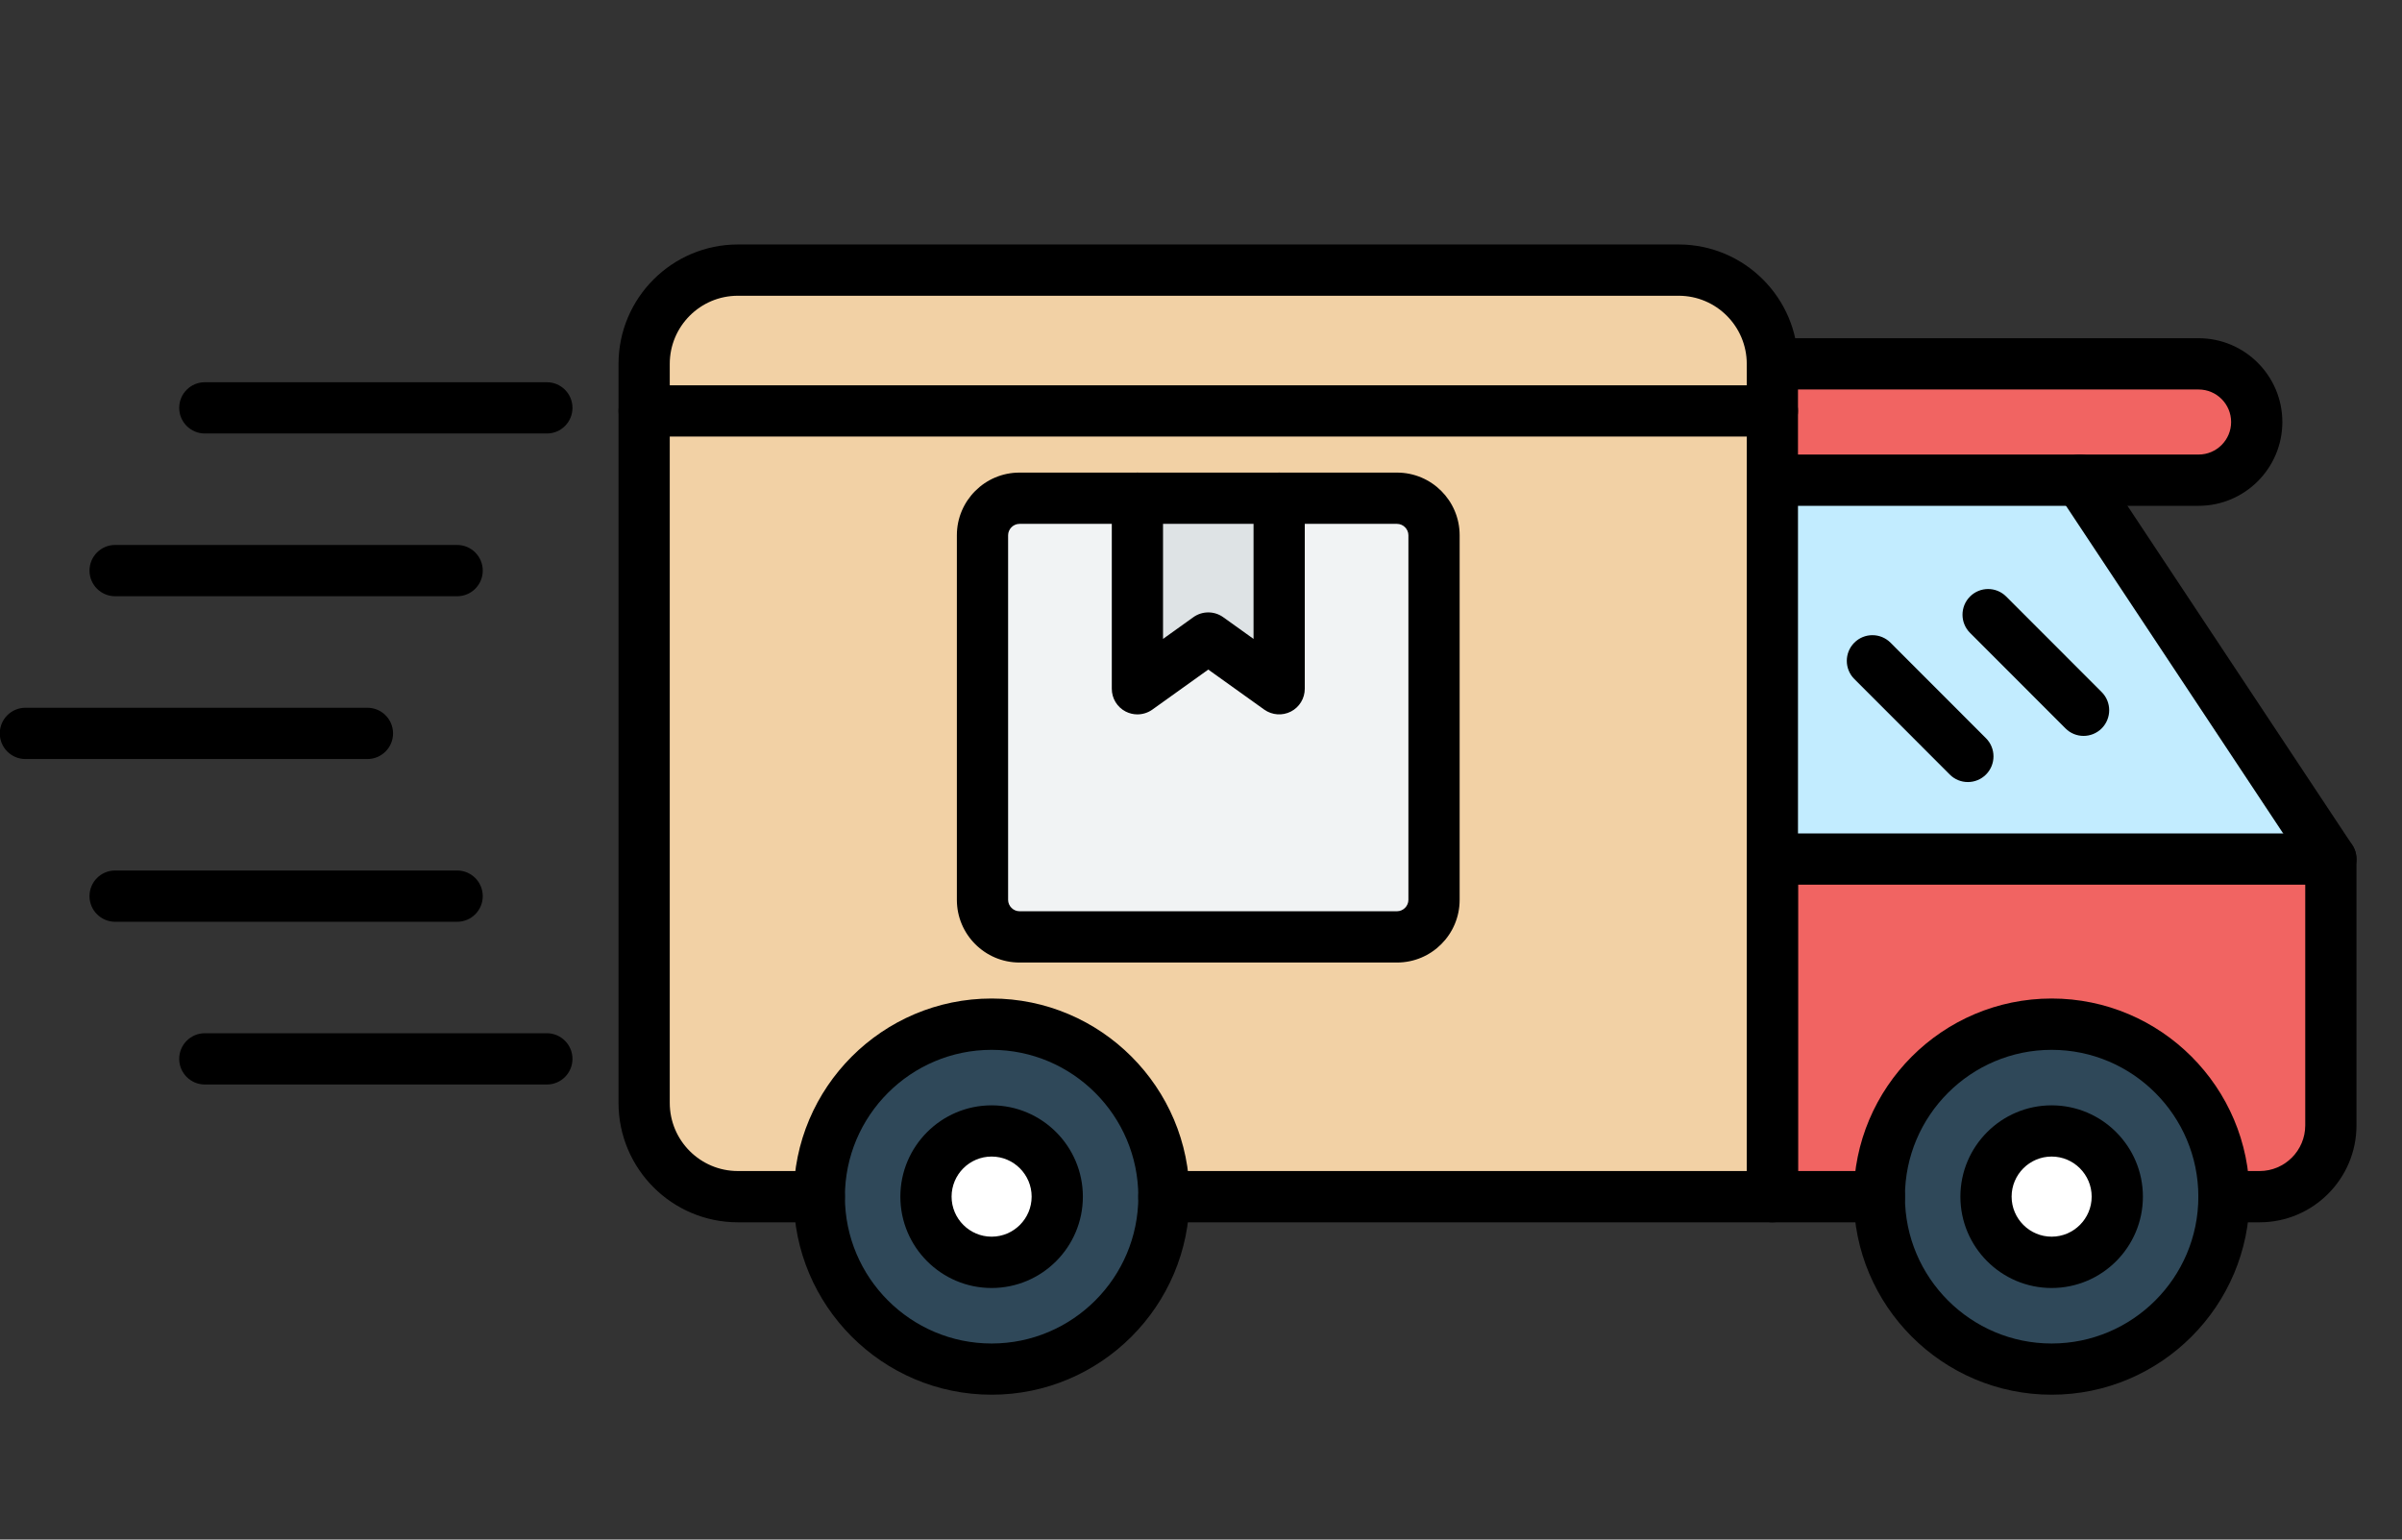
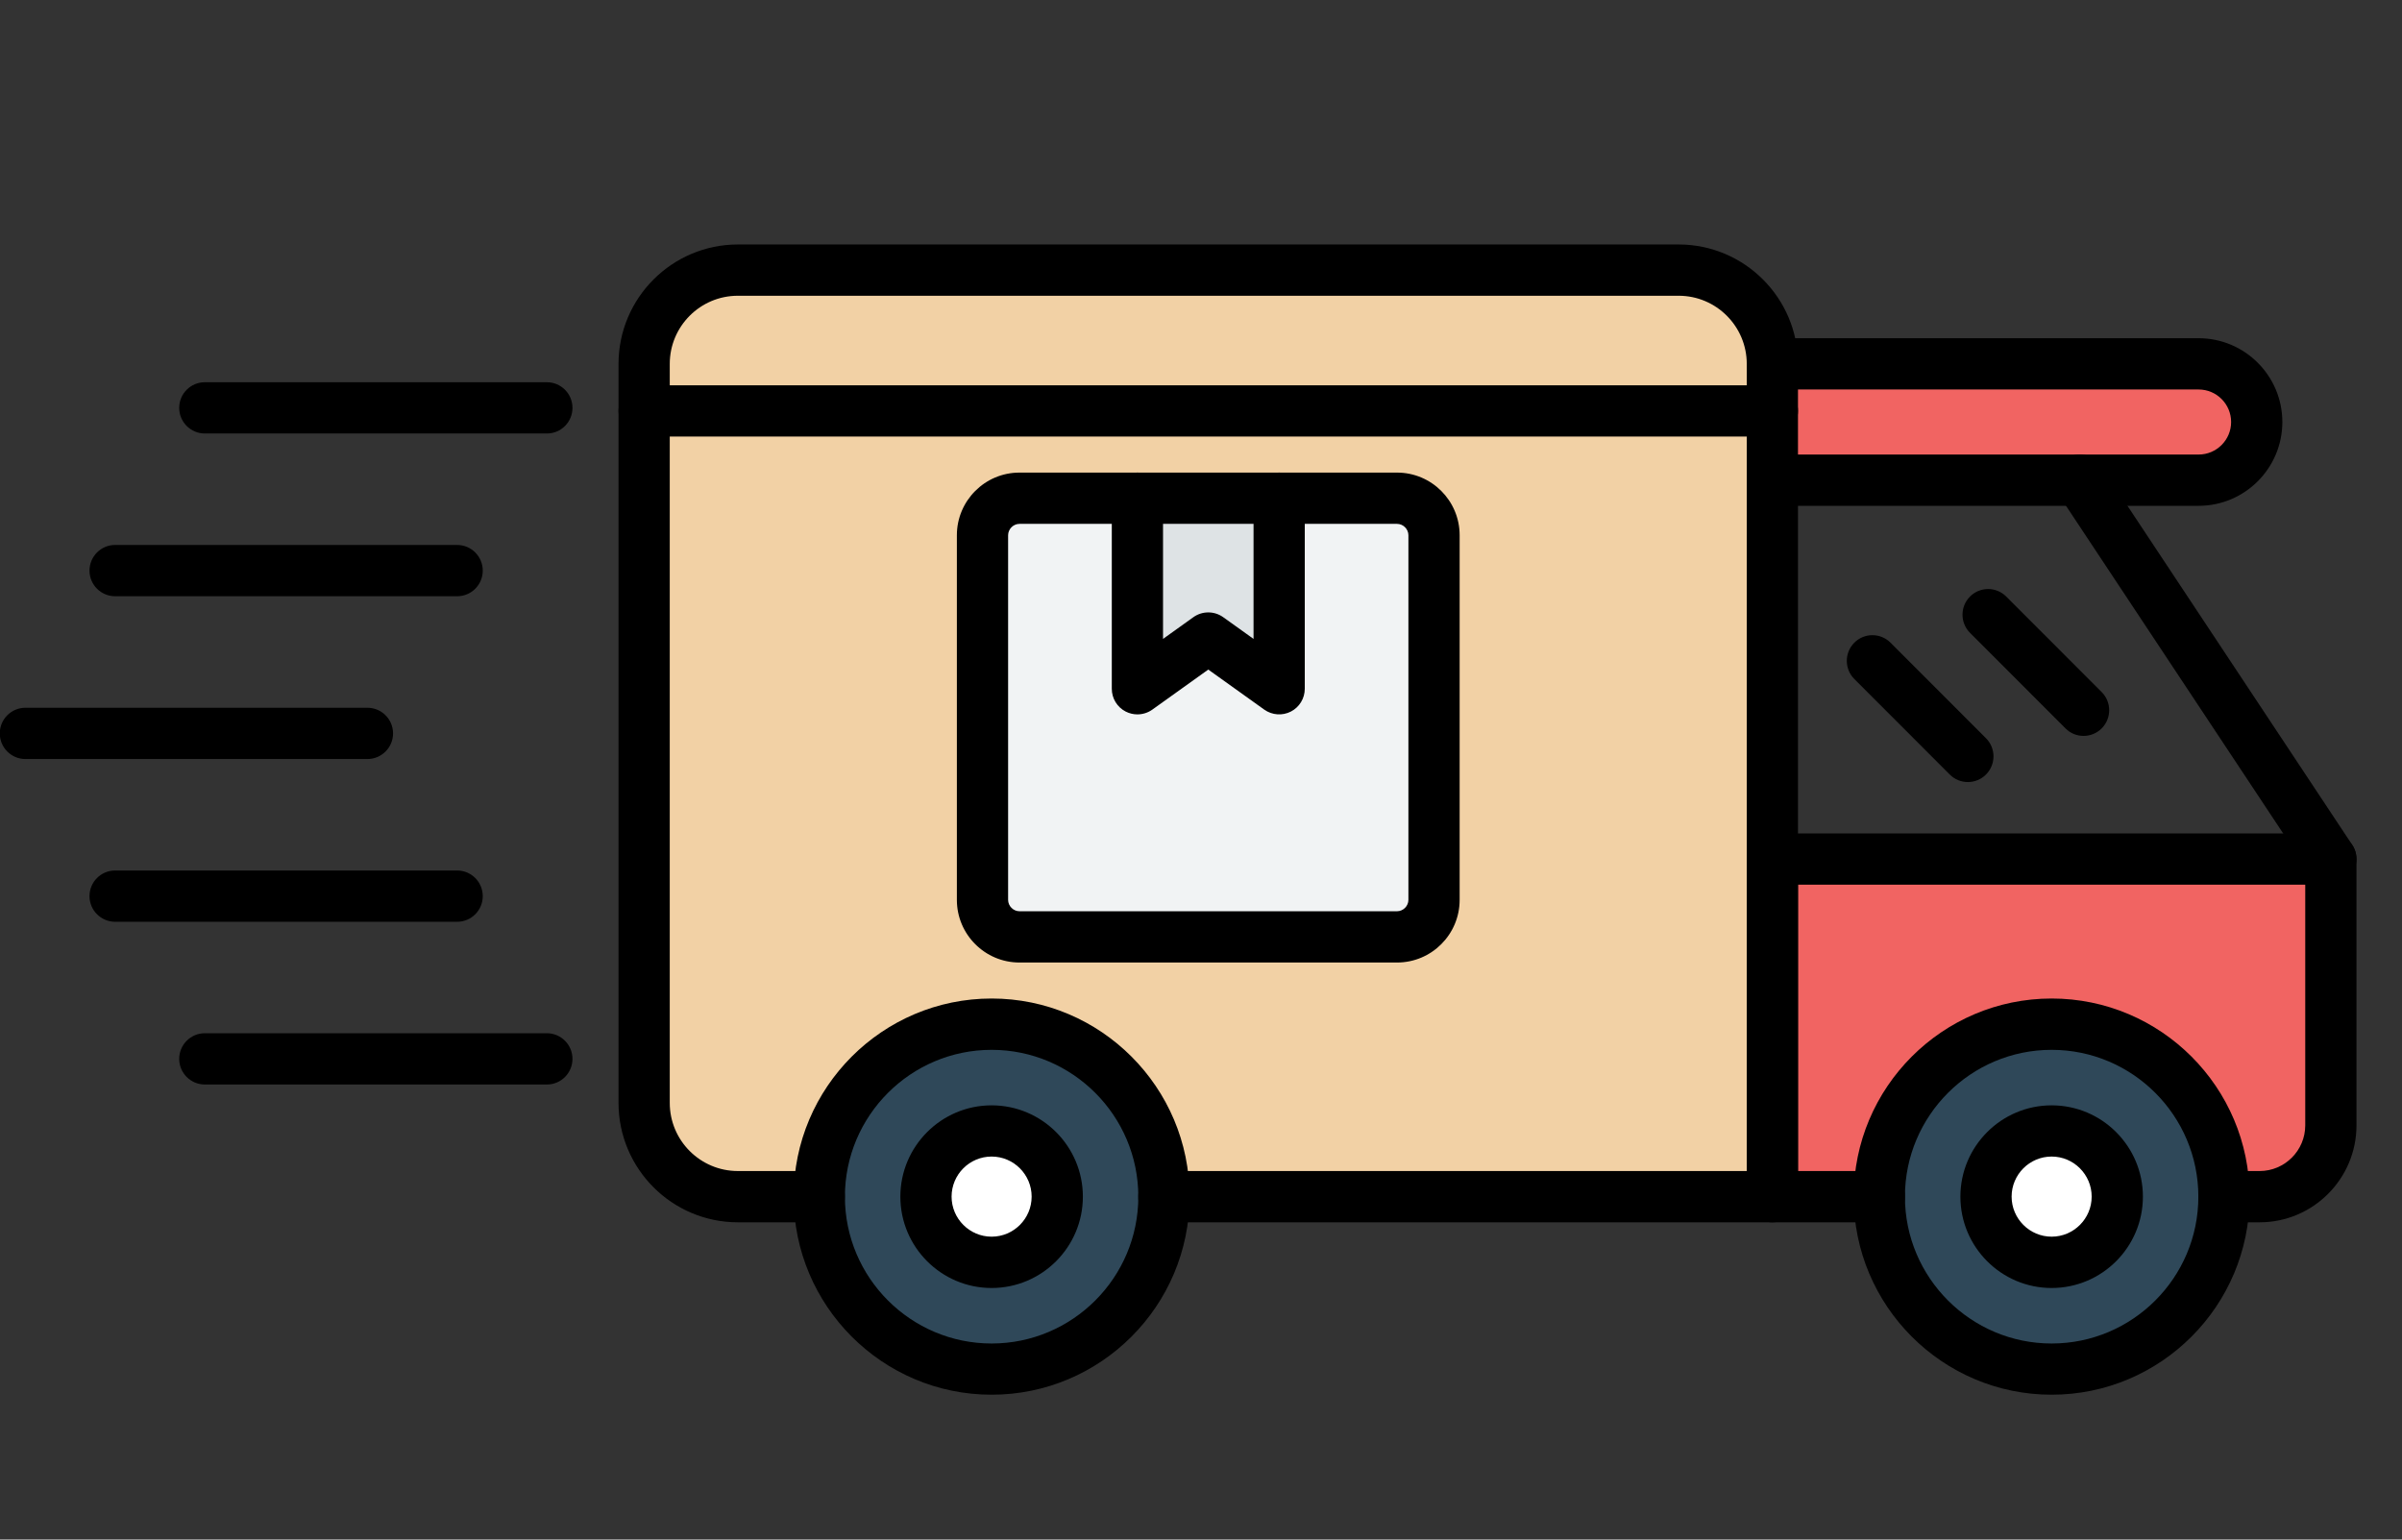
<svg xmlns="http://www.w3.org/2000/svg" width="1560" zoomAndPan="magnify" viewBox="0 0 1170 750" height="1000" preserveAspectRatio="xMidYMid meet" version="1.0">
  <rect x="0" y="0" width="1170" height="750" fill="#333333" stroke="none" />
  <defs>
    <clipPath id="722b0ef0a8">
      <path d="M 386 486 L 580 486 L 580 679.918 L 386 679.918 Z M 386 486 " clip-rule="nonzero" />
    </clipPath>
    <clipPath id="c0b7634584">
      <path d="M 902 486 L 1096 486 L 1096 679.918 L 902 679.918 Z M 902 486 " clip-rule="nonzero" />
    </clipPath>
  </defs>
  <path fill="#f1f3f4" d="M 478.59 260.742 L 478.59 438.367 C 478.59 448.281 486.699 456.398 496.605 456.398 L 680.52 456.398 C 690.422 456.398 698.531 448.281 698.531 438.367 L 698.531 260.742 C 698.531 250.828 690.422 242.711 680.52 242.711 L 623.094 242.711 L 623.094 335.52 L 588.574 310.801 L 554.055 335.52 L 554.055 242.711 L 496.629 242.711 C 486.676 242.711 478.59 250.828 478.59 260.742 Z M 478.59 260.742 " fill-opacity="1" fill-rule="evenodd" />
  <path fill="#dee3e5" d="M 554 242.711 L 554 335.52 L 588.547 310.801 L 623.07 335.52 L 623.07 242.711 Z M 554 242.711 " fill-opacity="1" fill-rule="evenodd" />
  <path fill="#f2d1a5" d="M 313.758 200.172 L 863.312 200.172 L 863.312 177.273 C 863.312 152.141 842.777 131.586 817.668 131.586 L 359.402 131.586 C 334.293 131.586 313.758 152.141 313.758 177.273 Z M 313.758 200.172 " fill-opacity="1" fill-rule="evenodd" />
  <path fill="#ffffff" d="M 514.984 582.953 C 514.984 584 514.934 585.047 514.828 586.09 C 514.727 587.133 514.574 588.168 514.367 589.195 C 514.164 590.223 513.91 591.238 513.605 592.242 C 513.301 593.242 512.949 594.23 512.551 595.199 C 512.148 596.168 511.699 597.113 511.207 598.039 C 510.715 598.961 510.176 599.859 509.594 600.73 C 509.012 601.602 508.391 602.441 507.727 603.254 C 507.062 604.062 506.359 604.84 505.617 605.582 C 504.879 606.32 504.102 607.023 503.293 607.691 C 502.484 608.355 501.645 608.977 500.773 609.559 C 499.902 610.145 499.004 610.68 498.082 611.176 C 497.156 611.668 496.211 612.117 495.246 612.52 C 494.277 612.918 493.293 613.27 492.289 613.574 C 491.289 613.879 490.273 614.133 489.246 614.34 C 488.219 614.543 487.184 614.695 486.145 614.801 C 485.102 614.902 484.055 614.953 483.008 614.953 C 481.961 614.953 480.918 614.902 479.875 614.801 C 478.832 614.695 477.797 614.543 476.773 614.34 C 475.746 614.133 474.73 613.879 473.727 613.574 C 472.727 613.27 471.742 612.918 470.773 612.52 C 469.805 612.117 468.859 611.668 467.938 611.176 C 467.012 610.68 466.117 610.145 465.246 609.559 C 464.375 608.977 463.535 608.355 462.727 607.691 C 461.918 607.023 461.141 606.32 460.402 605.582 C 459.66 604.84 458.957 604.062 458.293 603.254 C 457.629 602.441 457.008 601.602 456.426 600.73 C 455.844 599.859 455.305 598.961 454.812 598.039 C 454.316 597.113 453.871 596.168 453.469 595.199 C 453.07 594.23 452.715 593.246 452.414 592.242 C 452.109 591.238 451.855 590.223 451.648 589.195 C 451.445 588.168 451.293 587.133 451.191 586.09 C 451.086 585.047 451.035 584 451.035 582.953 C 451.035 581.902 451.086 580.859 451.191 579.816 C 451.293 578.773 451.445 577.734 451.648 576.707 C 451.855 575.68 452.109 574.664 452.414 573.66 C 452.715 572.66 453.07 571.672 453.469 570.703 C 453.871 569.734 454.316 568.789 454.812 567.867 C 455.305 566.941 455.844 566.043 456.426 565.172 C 457.008 564.301 457.629 563.461 458.293 562.648 C 458.957 561.84 459.66 561.062 460.402 560.32 C 461.141 559.582 461.918 558.879 462.727 558.215 C 463.535 557.547 464.375 556.926 465.246 556.344 C 466.117 555.762 467.012 555.223 467.938 554.727 C 468.859 554.234 469.805 553.785 470.773 553.387 C 471.742 552.984 472.727 552.633 473.727 552.328 C 474.73 552.023 475.746 551.77 476.773 551.562 C 477.797 551.359 478.832 551.207 479.875 551.102 C 480.918 551 481.961 550.949 483.008 550.949 C 484.055 550.949 485.102 551 486.145 551.102 C 487.184 551.207 488.219 551.359 489.246 551.562 C 490.273 551.77 491.289 552.023 492.289 552.328 C 493.293 552.633 494.277 552.984 495.246 553.387 C 496.211 553.785 497.156 554.234 498.082 554.727 C 499.004 555.223 499.902 555.762 500.773 556.344 C 501.645 556.926 502.484 557.547 503.293 558.215 C 504.102 558.879 504.879 559.582 505.617 560.32 C 506.359 561.062 507.062 561.84 507.727 562.648 C 508.391 563.461 509.012 564.301 509.594 565.172 C 510.176 566.043 510.715 566.941 511.207 567.867 C 511.699 568.789 512.148 569.734 512.551 570.703 C 512.949 571.672 513.301 572.66 513.605 573.66 C 513.91 574.664 514.164 575.68 514.367 576.707 C 514.574 577.734 514.727 578.773 514.828 579.816 C 514.934 580.859 514.984 581.902 514.984 582.953 Z M 514.984 582.953 " fill-opacity="1" fill-rule="nonzero" />
  <path fill="#2f4859" d="M 451.012 582.953 C 451.012 565.285 465.332 550.949 482.984 550.949 C 500.633 550.949 514.957 565.285 514.957 582.953 C 514.957 600.617 500.633 614.953 482.984 614.953 C 465.332 614.953 451.012 600.617 451.012 582.953 Z M 483.008 498.938 C 436.66 498.938 399.07 536.562 399.07 582.953 C 399.07 629.34 436.66 666.965 483.008 666.965 C 529.359 666.965 566.945 629.344 566.945 582.953 C 566.922 536.535 529.359 498.938 483.008 498.938 Z M 483.008 498.938 " fill-opacity="1" fill-rule="evenodd" />
  <path fill="#f2d1a5" d="M 483.008 498.938 C 529.359 498.938 566.945 536.562 566.945 582.953 L 863.34 582.953 L 863.34 200.172 L 313.758 200.172 L 313.758 537.262 C 313.758 562.398 334.293 582.953 359.402 582.953 L 399.047 582.953 C 399.07 536.535 436.633 498.938 483.008 498.938 Z M 680.492 456.398 L 496.578 456.398 C 486.676 456.398 478.562 448.281 478.562 438.367 L 478.562 260.742 C 478.562 250.828 486.676 242.711 496.578 242.711 L 680.492 242.711 C 690.395 242.711 698.508 250.828 698.508 260.742 L 698.508 438.367 C 698.508 448.281 690.395 456.398 680.492 456.398 Z M 680.492 456.398 " fill-opacity="1" fill-rule="evenodd" />
  <path fill="#ffffff" d="M 1011.59 553.34 C 1012.559 553.738 1013.504 554.188 1014.426 554.684 C 1015.352 555.176 1016.25 555.715 1017.117 556.297 C 1017.988 556.879 1018.828 557.504 1019.641 558.168 C 1020.449 558.832 1021.223 559.535 1021.965 560.277 C 1022.703 561.016 1023.406 561.793 1024.07 562.602 C 1024.734 563.414 1025.359 564.254 1025.941 565.125 C 1026.523 565.996 1027.059 566.895 1027.555 567.82 C 1028.047 568.742 1028.496 569.691 1028.895 570.66 C 1029.297 571.625 1029.648 572.613 1029.953 573.617 C 1030.258 574.617 1030.512 575.633 1030.715 576.66 C 1030.918 577.691 1031.07 578.727 1031.176 579.77 C 1031.277 580.812 1031.328 581.855 1031.328 582.906 C 1031.328 583.953 1031.277 585 1031.176 586.043 C 1031.07 587.086 1030.918 588.121 1030.715 589.148 C 1030.512 590.176 1030.258 591.191 1029.953 592.195 C 1029.648 593.199 1029.297 594.184 1028.895 595.152 C 1028.496 596.121 1028.047 597.066 1027.555 597.992 C 1027.059 598.914 1026.523 599.812 1025.941 600.684 C 1025.359 601.559 1024.734 602.398 1024.07 603.207 C 1023.406 604.02 1022.703 604.793 1021.965 605.535 C 1021.223 606.277 1020.449 606.98 1019.641 607.645 C 1018.828 608.309 1017.988 608.934 1017.117 609.516 C 1016.246 610.098 1015.352 610.637 1014.426 611.129 C 1013.504 611.625 1012.559 612.07 1011.59 612.473 C 1010.625 612.871 1009.641 613.227 1008.637 613.531 C 1007.633 613.836 1006.621 614.09 1005.594 614.293 C 1004.566 614.496 1003.531 614.652 1002.488 614.754 C 1001.445 614.855 1000.402 614.906 999.355 614.906 C 998.309 614.906 997.262 614.855 996.223 614.754 C 995.18 614.652 994.145 614.496 993.117 614.293 C 992.09 614.09 991.074 613.836 990.074 613.531 C 989.07 613.227 988.086 612.871 987.121 612.473 C 986.152 612.07 985.207 611.625 984.281 611.129 C 983.359 610.637 982.461 610.098 981.59 609.516 C 980.723 608.934 979.879 608.309 979.07 607.645 C 978.262 606.98 977.488 606.277 976.746 605.535 C 976.008 604.793 975.305 604.02 974.641 603.207 C 973.977 602.398 973.352 601.555 972.77 600.684 C 972.188 599.812 971.652 598.914 971.156 597.992 C 970.664 597.066 970.215 596.121 969.816 595.152 C 969.414 594.184 969.062 593.199 968.758 592.195 C 968.453 591.191 968.199 590.176 967.996 589.148 C 967.793 588.121 967.637 587.086 967.535 586.043 C 967.434 585 967.383 583.953 967.383 582.906 C 967.383 581.855 967.434 580.812 967.535 579.77 C 967.637 578.727 967.793 577.691 967.996 576.664 C 968.199 575.633 968.453 574.617 968.758 573.617 C 969.062 572.613 969.414 571.629 969.816 570.66 C 970.215 569.691 970.664 568.742 971.156 567.82 C 971.652 566.895 972.188 565.996 972.77 565.125 C 973.352 564.254 973.977 563.414 974.641 562.602 C 975.305 561.793 976.008 561.016 976.746 560.277 C 977.488 559.535 978.262 558.832 979.07 558.168 C 979.879 557.504 980.723 556.879 981.59 556.297 C 982.461 555.715 983.359 555.176 984.281 554.684 C 985.207 554.188 986.152 553.738 987.121 553.34 C 988.086 552.938 989.07 552.586 990.074 552.281 C 991.074 551.977 992.09 551.723 993.117 551.52 C 994.145 551.312 995.18 551.16 996.223 551.059 C 997.262 550.953 998.309 550.902 999.355 550.902 C 1000.402 550.902 1001.445 550.953 1002.488 551.059 C 1003.531 551.16 1004.566 551.312 1005.594 551.52 C 1006.621 551.723 1007.633 551.977 1008.637 552.281 C 1009.641 552.586 1010.625 552.938 1011.59 553.34 Z M 1011.59 553.34 " fill-opacity="1" fill-rule="nonzero" />
  <path fill="#2f4859" d="M 967.344 582.953 C 967.344 565.285 981.668 550.949 999.316 550.949 C 1016.969 550.949 1031.293 565.285 1031.293 582.953 C 1031.293 600.617 1016.969 614.953 999.316 614.953 C 981.668 614.953 967.344 600.617 967.344 582.953 Z M 1083.254 582.953 C 1083.254 536.562 1045.668 498.938 999.316 498.938 C 952.969 498.938 915.379 536.562 915.379 582.953 C 915.379 629.34 952.969 666.965 999.316 666.965 C 1045.691 666.938 1083.254 629.344 1083.254 582.953 Z M 1083.254 582.953 " fill-opacity="1" fill-rule="evenodd" />
  <path fill="#f16462" d="M 999.344 498.938 C 1045.691 498.938 1083.281 536.562 1083.281 582.953 L 1100.645 582.953 C 1119.727 582.953 1135.348 567.312 1135.348 548.219 L 1135.348 418.488 L 863.312 418.488 L 863.312 582.953 L 915.406 582.953 C 915.406 536.535 952.969 498.938 999.344 498.938 Z M 999.344 498.938 " fill-opacity="1" fill-rule="evenodd" />
-   <path fill="#c2ecff" d="M 863.312 418.465 L 1135.348 418.465 L 1013.016 233.918 L 863.312 233.918 Z M 863.312 418.465 " fill-opacity="1" fill-rule="evenodd" />
  <path fill="#f16462" d="M 1013.016 233.918 L 1070.934 233.918 C 1086.504 233.918 1099.242 221.168 1099.242 205.582 C 1099.242 189.996 1086.504 177.25 1070.934 177.25 L 863.312 177.25 L 863.312 233.891 L 1013.016 233.891 Z M 1013.016 233.918 " fill-opacity="1" fill-rule="evenodd" />
  <path fill="#000000" d="M 680.492 468.887 L 496.578 468.887 C 479.762 468.887 466.086 455.203 466.086 438.367 L 466.086 260.742 C 466.086 243.906 479.762 230.223 496.578 230.223 L 680.492 230.223 C 697.309 230.223 710.984 243.906 710.984 260.742 L 710.984 438.367 C 710.984 455.203 697.309 468.887 680.492 468.887 Z M 496.578 255.199 C 493.59 255.199 491.043 257.723 491.043 260.742 L 491.043 438.367 C 491.043 441.359 493.562 443.91 496.578 443.91 L 680.492 443.91 C 683.48 443.91 686.027 441.387 686.027 438.367 L 686.027 260.742 C 686.027 257.75 683.508 255.199 680.492 255.199 Z M 496.578 255.199 " fill-opacity="1" fill-rule="nonzero" />
  <path fill="#000000" d="M 554 348.008 C 552.051 348.008 550.102 347.539 548.309 346.629 C 544.148 344.492 541.551 340.199 541.551 335.52 L 541.551 242.711 C 541.551 235.816 547.137 230.223 554.027 230.223 C 560.914 230.223 566.504 235.816 566.504 242.711 L 566.504 311.242 L 581.297 300.652 C 585.637 297.559 591.461 297.559 595.801 300.652 L 610.594 311.242 L 610.594 242.711 C 610.594 235.816 616.18 230.223 623.07 230.223 C 629.957 230.223 635.547 235.816 635.547 242.711 L 635.547 335.52 C 635.547 340.199 632.949 344.492 628.789 346.629 C 624.629 348.762 619.637 348.398 615.816 345.691 L 588.547 326.176 L 561.281 345.691 C 559.121 347.227 556.574 348.008 554 348.008 Z M 554 348.008 " fill-opacity="1" fill-rule="nonzero" />
  <path fill="#000000" d="M 1100.645 595.441 L 1083.281 595.441 C 1076.395 595.441 1070.805 589.848 1070.805 582.953 C 1070.805 576.055 1076.395 570.461 1083.281 570.461 L 1100.645 570.461 C 1112.891 570.461 1122.871 560.473 1122.871 548.219 L 1122.871 430.98 L 875.789 430.98 L 875.789 570.461 L 915.406 570.461 C 922.297 570.461 927.883 576.055 927.883 582.953 C 927.883 589.848 922.297 595.441 915.406 595.441 L 863.312 595.441 C 856.426 595.441 850.836 589.848 850.836 582.953 L 850.836 418.488 C 850.836 411.594 856.426 406 863.312 406 L 1135.348 406 C 1142.238 406 1147.828 411.594 1147.828 418.488 L 1147.828 548.219 C 1147.828 574.234 1126.668 595.441 1100.645 595.441 Z M 1100.645 595.441 " fill-opacity="1" fill-rule="nonzero" />
  <path fill="#000000" d="M 1135.348 430.953 C 1131.293 430.953 1127.344 429 1124.949 425.359 L 1002.621 240.785 C 998.797 235.035 1000.383 227.281 1006.129 223.484 C 1011.875 219.66 1019.621 221.246 1023.414 226.996 L 1145.746 411.57 C 1149.566 417.32 1147.98 425.074 1142.238 428.871 C 1140.133 430.301 1137.742 430.953 1135.348 430.953 Z M 1135.348 430.953 " fill-opacity="1" fill-rule="nonzero" />
  <path fill="#000000" d="M 863.312 595.441 L 566.922 595.441 C 560.031 595.441 554.441 589.848 554.441 582.953 C 554.441 576.055 560.031 570.461 566.922 570.461 L 850.836 570.461 L 850.836 177.273 C 850.836 158.957 835.965 144.074 817.668 144.074 L 359.402 144.074 C 341.105 144.074 326.234 158.957 326.234 177.273 L 326.234 537.262 C 326.234 555.582 341.105 570.461 359.402 570.461 L 399.047 570.461 C 405.934 570.461 411.523 576.055 411.523 582.953 C 411.523 589.848 405.934 595.441 399.047 595.441 L 359.402 595.441 C 327.352 595.441 301.281 569.344 301.281 537.262 L 301.281 177.273 C 301.281 145.195 327.352 119.098 359.402 119.098 L 817.668 119.098 C 849.719 119.098 875.789 145.195 875.789 177.273 L 875.789 582.953 C 875.789 589.848 870.203 595.441 863.312 595.441 Z M 863.312 595.441 " fill-opacity="1" fill-rule="nonzero" />
  <path fill="#000000" d="M 863.312 212.66 L 313.758 212.66 C 306.867 212.66 301.281 207.066 301.281 200.172 C 301.281 193.277 306.867 187.684 313.758 187.684 L 863.312 187.684 C 870.203 187.684 875.789 193.277 875.789 200.172 C 875.789 207.066 870.203 212.66 863.312 212.66 Z M 863.312 212.66 " fill-opacity="1" fill-rule="nonzero" />
  <g clip-path="url(#722b0ef0a8)">
    <path fill="#000000" d="M 483.008 679.426 C 429.852 679.426 386.594 636.133 386.594 582.926 C 386.594 529.719 429.852 486.422 483.008 486.422 C 536.168 486.422 579.426 529.719 579.426 582.926 C 579.398 636.16 536.168 679.426 483.008 679.426 Z M 483.008 511.426 C 443.602 511.426 411.551 543.508 411.551 582.953 C 411.551 622.395 443.602 654.477 483.008 654.477 C 522.418 654.477 554.469 622.395 554.469 582.953 C 554.469 543.508 522.391 511.426 483.008 511.426 Z M 483.008 511.426 " fill-opacity="1" fill-rule="nonzero" />
  </g>
  <g clip-path="url(#c0b7634584)">
    <path fill="#000000" d="M 999.344 679.426 C 946.184 679.426 902.93 636.133 902.93 582.926 C 902.93 529.719 946.184 486.422 999.344 486.422 C 1052.504 486.422 1095.758 529.719 1095.758 582.926 C 1095.734 636.16 1052.504 679.426 999.344 679.426 Z M 999.344 511.426 C 959.938 511.426 927.883 543.508 927.883 582.953 C 927.883 622.395 959.938 654.477 999.344 654.477 C 1038.754 654.477 1070.805 622.395 1070.805 582.953 C 1070.805 543.508 1038.727 511.426 999.344 511.426 Z M 999.344 511.426 " fill-opacity="1" fill-rule="nonzero" />
  </g>
  <path fill="#000000" d="M 483.008 627.441 C 458.496 627.441 438.559 607.488 438.559 582.953 C 438.559 558.418 458.496 538.461 483.008 538.461 C 507.523 538.461 527.461 558.418 527.461 582.953 C 527.461 607.488 507.523 627.441 483.008 627.441 Z M 483.008 563.41 C 472.246 563.41 463.512 572.18 463.512 582.926 C 463.512 593.672 472.273 602.438 483.008 602.438 C 493.77 602.438 502.504 593.672 502.504 582.926 C 502.504 572.18 493.746 563.41 483.008 563.41 Z M 483.008 563.41 " fill-opacity="1" fill-rule="nonzero" />
  <path fill="#000000" d="M 999.344 627.441 C 974.832 627.441 954.895 607.488 954.895 582.953 C 954.895 558.418 974.832 538.461 999.344 538.461 C 1023.855 538.461 1043.797 558.418 1043.797 582.953 C 1043.797 607.488 1023.855 627.441 999.344 627.441 Z M 999.344 563.41 C 988.582 563.41 979.848 572.18 979.848 582.926 C 979.848 593.672 988.609 602.438 999.344 602.438 C 1010.078 602.438 1018.84 593.672 1018.84 582.926 C 1018.84 572.18 1010.078 563.41 999.344 563.41 Z M 999.344 563.41 " fill-opacity="1" fill-rule="nonzero" />
  <path fill="#000000" d="M 958.531 380.973 C 955.336 380.973 952.137 379.75 949.719 377.305 L 903.215 330.758 C 898.355 325.891 898.355 317.98 903.215 313.09 C 908.102 308.199 915.98 308.199 920.867 313.09 L 967.371 359.637 C 972.23 364.504 972.23 372.41 967.371 377.305 C 964.926 379.75 961.73 380.973 958.531 380.973 Z M 958.531 380.973 " fill-opacity="1" fill-rule="nonzero" />
  <path fill="#000000" d="M 1014.891 358.492 C 1011.691 358.492 1008.496 357.27 1006.078 354.824 L 959.57 308.277 C 954.711 303.41 954.711 295.5 959.57 290.609 C 964.461 285.719 972.336 285.719 977.223 290.609 L 1023.727 337.156 C 1028.59 342.023 1028.59 349.934 1023.727 354.824 C 1021.285 357.27 1018.086 358.492 1014.891 358.492 Z M 1014.891 358.492 " fill-opacity="1" fill-rule="nonzero" />
-   <path fill="#000000" d="M 1070.934 246.406 L 863.312 246.406 C 856.426 246.406 850.836 240.812 850.836 233.918 C 850.836 227.023 856.426 221.426 863.312 221.426 L 1070.934 221.426 C 1079.668 221.426 1086.766 214.324 1086.766 205.582 C 1086.766 196.84 1079.668 189.738 1070.934 189.738 L 863.312 189.738 C 856.426 189.738 850.836 184.145 850.836 177.25 C 850.836 170.355 856.426 164.762 863.312 164.762 L 1070.934 164.762 C 1093.418 164.762 1111.719 183.078 1111.719 205.582 C 1111.719 228.09 1093.418 246.406 1070.934 246.406 Z M 1070.934 246.406 " fill-opacity="1" fill-rule="nonzero" />
+   <path fill="#000000" d="M 1070.934 246.406 L 863.312 246.406 C 850.836 227.023 856.426 221.426 863.312 221.426 L 1070.934 221.426 C 1079.668 221.426 1086.766 214.324 1086.766 205.582 C 1086.766 196.84 1079.668 189.738 1070.934 189.738 L 863.312 189.738 C 856.426 189.738 850.836 184.145 850.836 177.25 C 850.836 170.355 856.426 164.762 863.312 164.762 L 1070.934 164.762 C 1093.418 164.762 1111.719 183.078 1111.719 205.582 C 1111.719 228.09 1093.418 246.406 1070.934 246.406 Z M 1070.934 246.406 " fill-opacity="1" fill-rule="nonzero" />
  <path fill="#000000" d="M 266.395 211.176 L 99.77 211.176 C 92.879 211.176 87.289 205.582 87.289 198.688 C 87.289 191.793 92.879 186.199 99.77 186.199 L 266.367 186.199 C 273.258 186.199 278.848 191.793 278.848 198.688 C 278.848 205.582 273.285 211.176 266.395 211.176 Z M 266.395 211.176 " fill-opacity="1" fill-rule="nonzero" />
  <path fill="#000000" d="M 222.699 290.453 L 56.07 290.453 C 49.184 290.453 43.594 284.859 43.594 277.965 C 43.594 271.07 49.184 265.477 56.07 265.477 L 222.672 265.477 C 229.559 265.477 235.148 271.07 235.148 277.965 C 235.148 284.859 229.586 290.453 222.699 290.453 Z M 222.699 290.453 " fill-opacity="1" fill-rule="nonzero" />
  <path fill="#000000" d="M 178.973 369.758 L 12.375 369.758 C 5.484 369.758 -0.105 364.164 -0.105 357.27 C -0.105 350.375 5.484 344.781 12.375 344.781 L 178.973 344.781 C 185.863 344.781 191.453 350.375 191.453 357.27 C 191.453 364.164 185.863 369.758 178.973 369.758 Z M 178.973 369.758 " fill-opacity="1" fill-rule="nonzero" />
  <path fill="#000000" d="M 222.699 449.035 L 56.07 449.035 C 49.184 449.035 43.594 443.441 43.594 436.547 C 43.594 429.652 49.184 424.059 56.07 424.059 L 222.672 424.059 C 229.559 424.059 235.148 429.652 235.148 436.547 C 235.148 443.441 229.586 449.035 222.699 449.035 Z M 222.699 449.035 " fill-opacity="1" fill-rule="nonzero" />
  <path fill="#000000" d="M 266.395 528.312 L 99.77 528.312 C 92.879 528.312 87.289 522.719 87.289 515.824 C 87.289 508.93 92.879 503.336 99.77 503.336 L 266.367 503.336 C 273.258 503.336 278.848 508.93 278.848 515.824 C 278.848 522.719 273.285 528.312 266.395 528.312 Z M 266.395 528.312 " fill-opacity="1" fill-rule="nonzero" />
</svg>